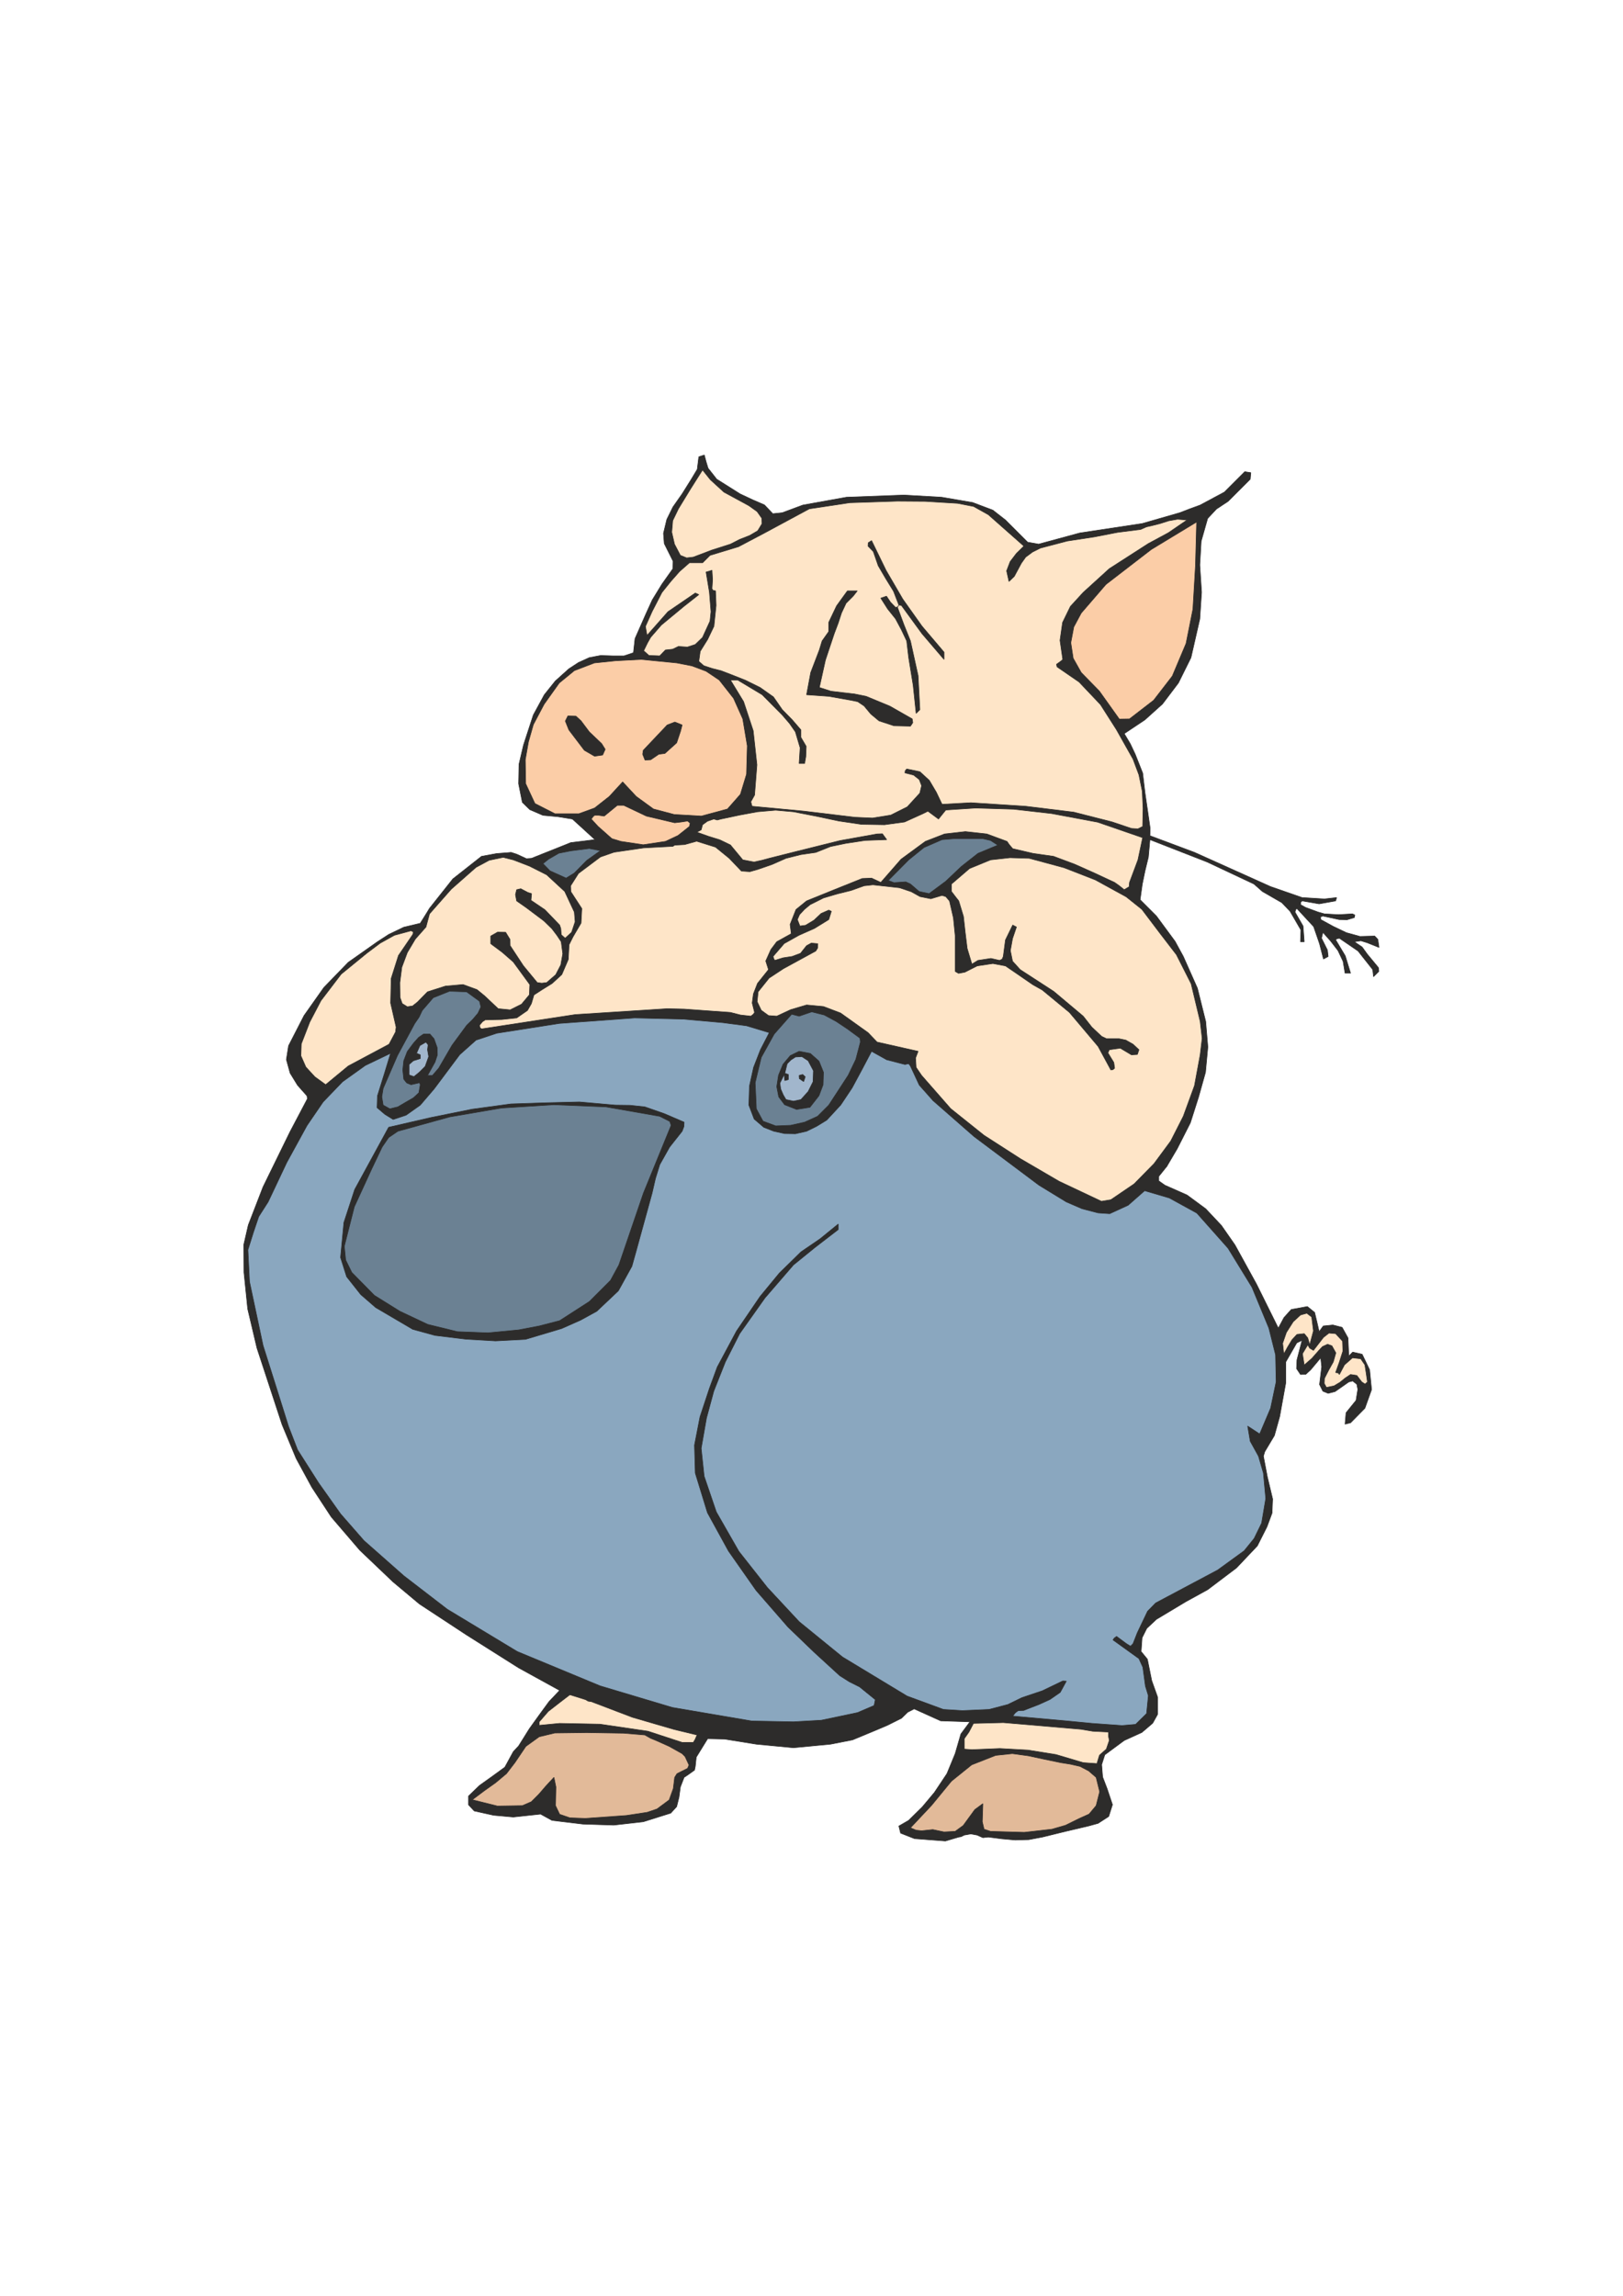
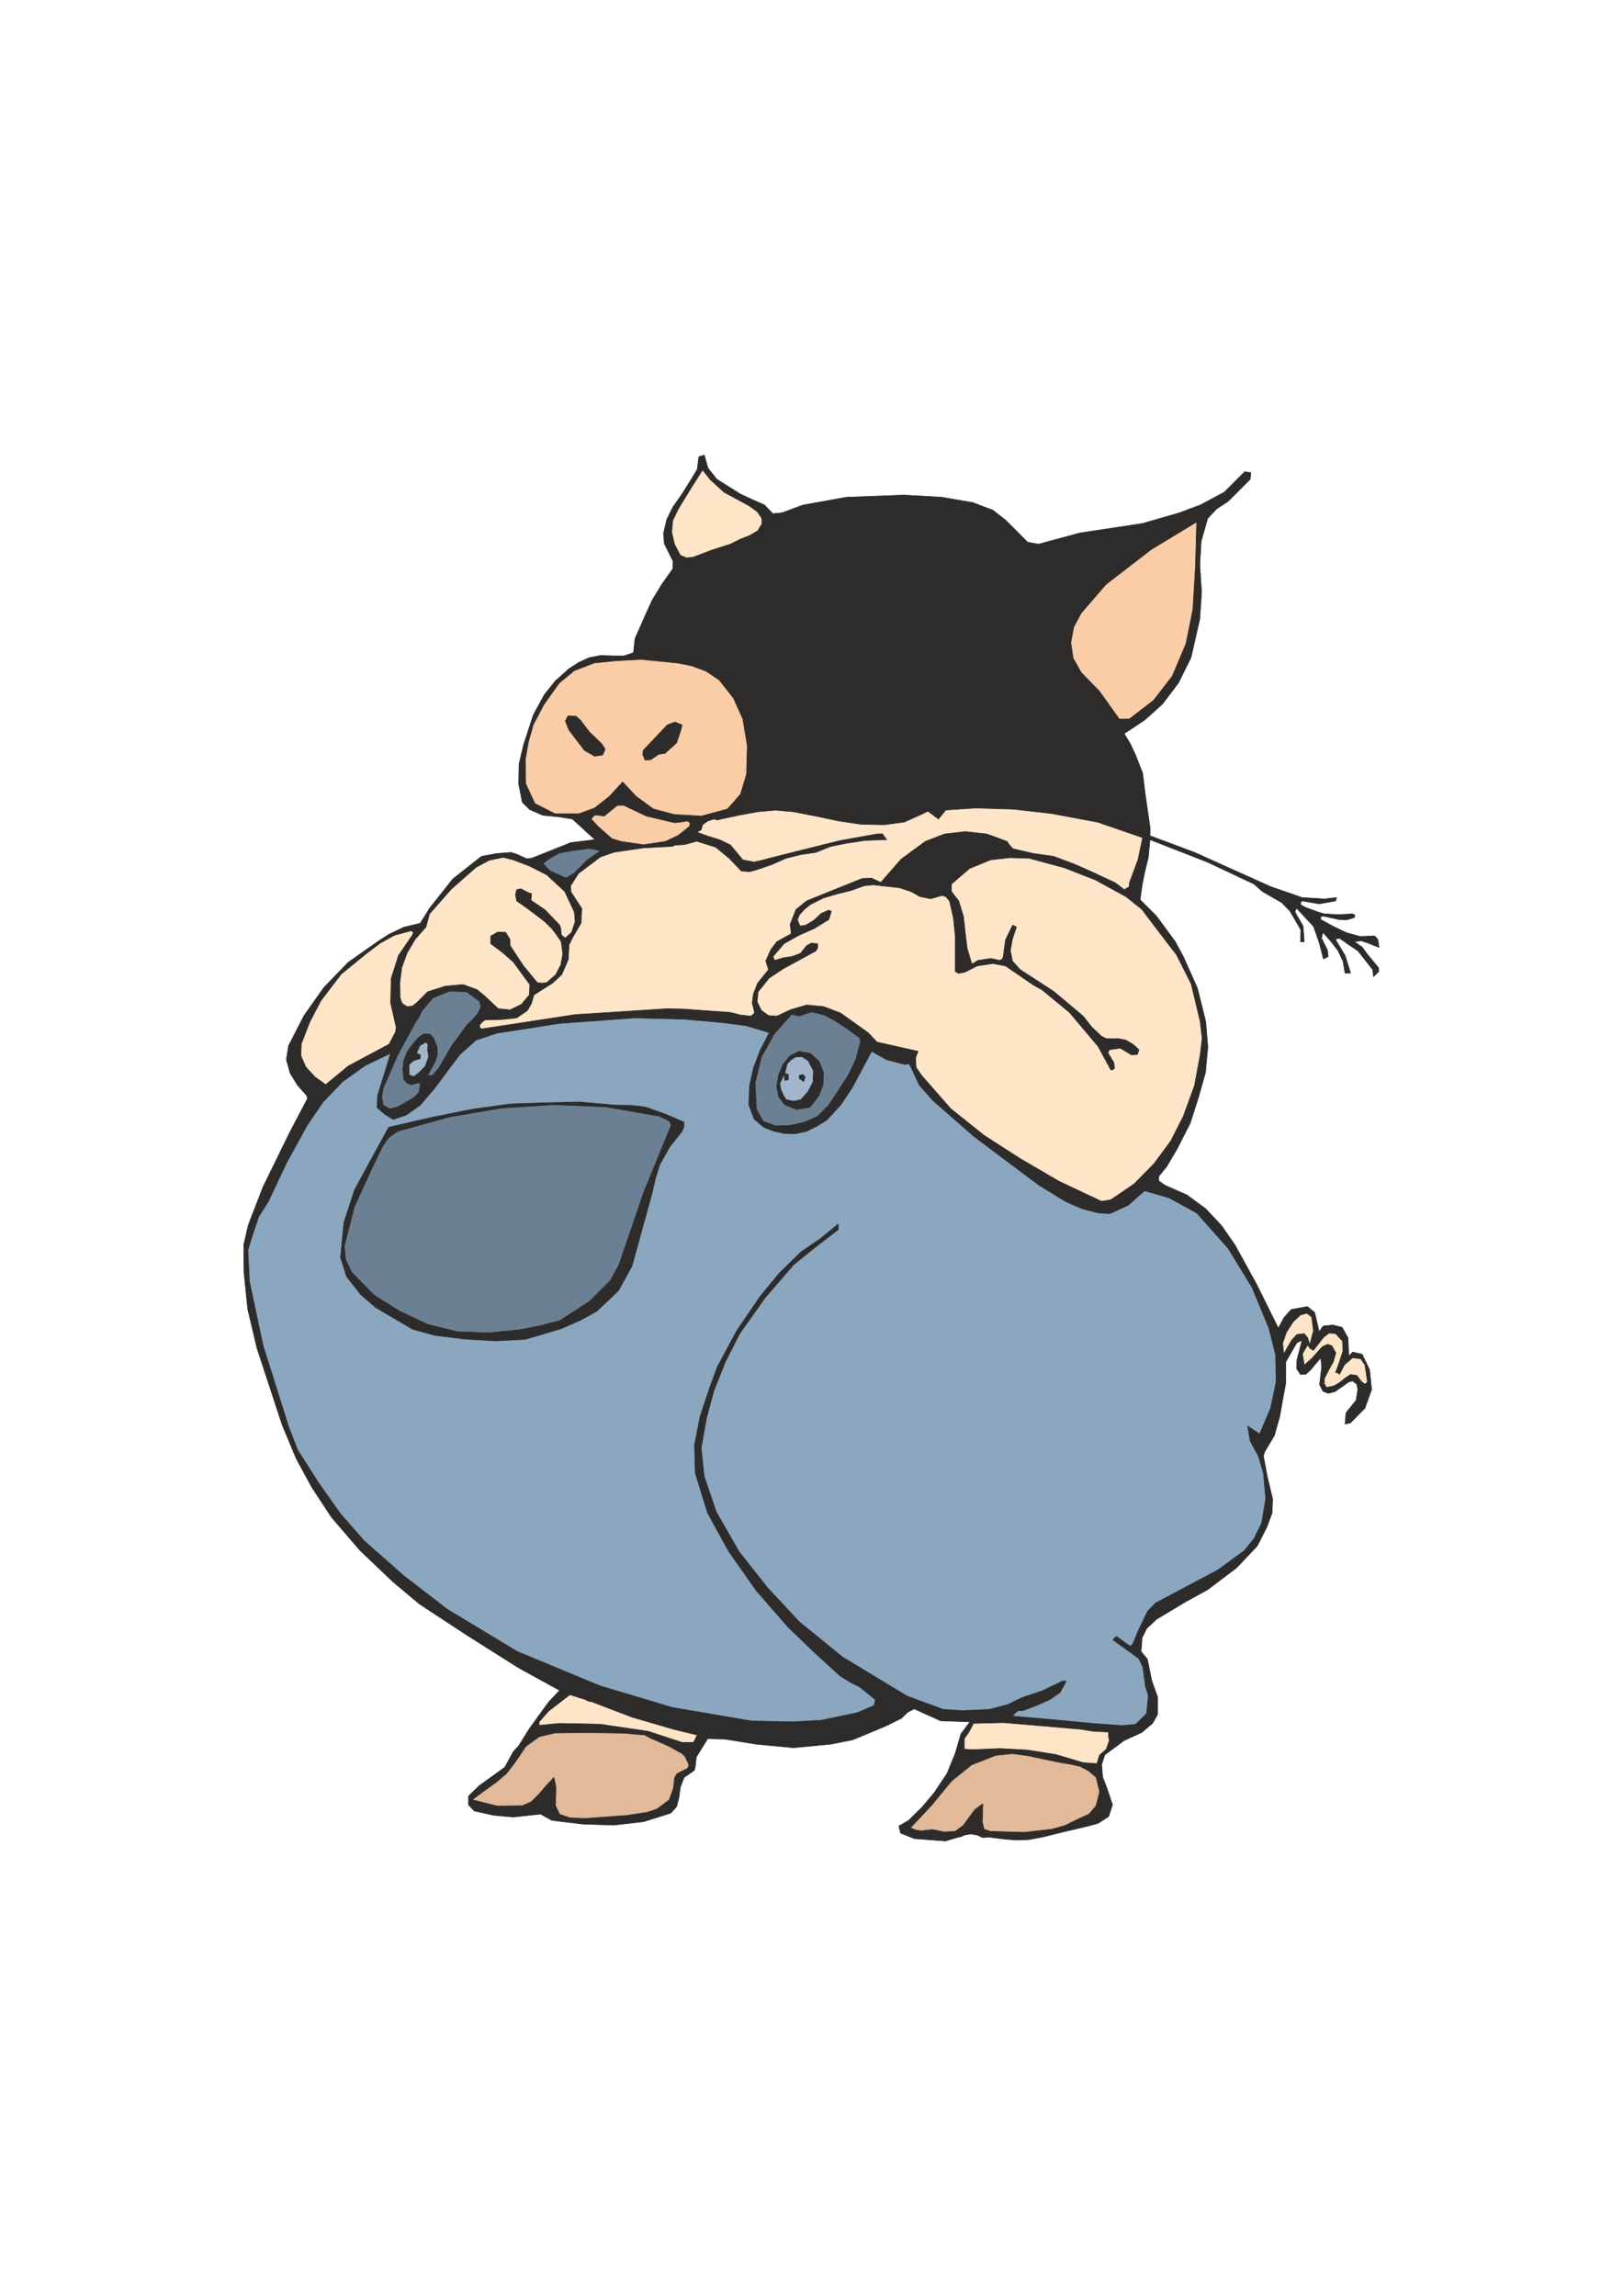
<svg xmlns="http://www.w3.org/2000/svg" height="841.89pt" viewBox="0 0 595.276 841.89" width="595.276pt" version="1.1" id="c0aba1ae-f60e-11ea-a3aa-dcc15c148e23">
  <g>
    <path style="stroke-linejoin:bevel;stroke:#2d2c2b;stroke-width:0.216;stroke-miterlimit:10.433;fill:#2d2c2b;" d="M 427.958,427.713 L 425.006,431.385 425.006,433.041 427.238,434.625 435.374,438.225 442.214,443.265 447.974,449.385 452.942,456.513 460.862,470.913 468.854,487.041 470.942,483.153 473.606,480.201 479.51,479.121 482.174,481.281 483.038,484.881 483.83,488.337 485.342,486.249 488.87,485.889 492.254,486.753 494.414,490.641 494.702,497.265 496.142,495.825 499.598,496.617 502.334,502.305 503.054,509.577 500.606,516.417 495.35,521.745 493.334,522.249 493.694,518.073 497.366,513.537 498.014,509.505 497.654,507.633 496.142,506.409 494.702,506.769 489.662,510.297 487.142,510.945 485.198,510.153 483.974,507.705 484.766,501.225 484.406,497.913 480.734,502.305 478.934,503.961 476.99,504.033 475.55,501.873 475.694,498.705 477.566,491.505 475.622,492.441 471.59,499.425 471.59,507.057 469.358,519.441 467.414,526.425 463.886,532.329 463.382,533.985 464.822,541.545 466.766,549.681 466.55,554.865 464.678,559.905 461.15,566.889 453.518,574.953 442.934,582.945 434.942,587.337 424.142,593.817 420.614,597.129 418.886,600.585 418.526,605.625 420.83,608.433 422.414,616.281 424.574,622.329 424.574,628.665 422.774,631.905 418.814,635.289 412.334,638.241 405.206,643.497 404.054,647.097 404.414,651.633 406.07,655.953 408.014,661.785 406.646,666.105 402.758,668.625 399.374,669.561 399.374,669.561 390.806,671.577 382.31,673.665 382.31,673.665 377.342,674.601 372.374,674.745 367.55,674.313 362.51,673.665 362.51,673.665 360.494,673.881 358.406,672.945 358.406,672.945 356.102,672.513 353.654,672.945 353.654,672.945 352.502,673.521 351.638,673.665 351.638,673.665 346.742,675.105 335.438,674.241 330.326,672.225 329.678,669.633 333.278,667.545 333.278,667.545 338.246,662.649 342.71,657.321 347.318,650.409 350.342,643.065 352.43,635.865 355.742,631.401 345.014,631.041 335.294,626.649 332.918,627.873 330.614,630.105 325.43,632.697 320.318,634.857 312.686,638.025 304.622,639.609 291.014,640.905 277.406,639.609 265.814,637.737 259.55,637.593 255.374,644.361 255.014,647.745 254.726,649.113 252.206,650.913 250.91,651.777 249.542,655.305 249.038,659.049 248.174,662.505 246.014,664.881 235.934,668.049 225.134,669.273 213.83,668.913 202.454,667.545 198.278,665.241 188.27,666.321 181.07,665.673 173.942,664.089 171.854,661.857 171.854,658.617 175.886,654.729 180.638,651.345 185.174,648.033 188.27,642.345 190.214,640.257 194.174,633.921 198.422,628.017 201.374,623.985 205.262,619.881 190.214,611.601 171.062,599.505 153.854,588.201 144.134,580.065 131.966,568.473 121.526,556.305 114.398,545.433 108.638,534.849 103.454,522.393 94.238,494.313 90.854,479.985 89.486,466.593 89.414,456.441 91.07,449.241 96.47,435.273 106.334,415.113 112.742,402.945 112.598,401.865 109.142,397.977 106.406,393.513 105.038,388.545 105.83,383.505 111.518,372.417 118.79,362.121 127.718,352.905 138.446,345.345 142.55,342.681 148.094,340.017 154.142,338.577 156.662,334.545 157.526,333.105 166.094,322.305 176.606,314.025 182.078,313.017 187.478,312.585 189.494,313.233 193.094,314.889 194.966,314.745 209.366,308.985 218.222,307.905 213.11,303.225 209.942,300.345 204.614,299.481 199.142,298.977 194.318,296.889 191.582,294.225 190.214,287.385 190.358,280.257 192.014,273.201 195.614,262.185 199.646,254.769 203.678,249.729 208.646,245.265 212.174,242.961 216.134,241.161 220.31,240.369 224.63,240.513 228.878,240.513 232.334,239.361 232.91,234.177 237.014,224.889 239.246,219.993 239.246,219.993 242.774,214.233 246.806,208.545 246.878,205.809 245.366,202.785 243.638,199.329 243.35,195.585 244.574,190.473 246.806,185.937 250.19,181.113 253.574,175.713 255.734,172.113 256.31,167.505 258.326,166.857 258.974,169.305 259.694,171.681 262.862,175.713 271.43,181.113 276.038,183.273 280.358,185.145 283.454,188.385 286.91,188.025 294.47,185.217 310.454,182.337 331.55,181.545 345.374,182.337 356.75,184.281 364.166,187.089 368.774,190.689 427.958,427.713 427.958,427.713 Z" />
    <path style="stroke-linejoin:bevel;stroke:#2d2c2b;stroke-width:0.216;stroke-miterlimit:10.433;fill:#2d2c2b;" d="M 368.774,190.689 L 376.91,198.825 380.942,199.545 396.062,195.441 418.958,191.985 432.71,188.025 432.71,188.025 436.454,186.585 440.198,185.217 440.198,185.217 449.054,180.465 456.542,172.977 458.774,173.337 458.558,175.713 450.422,183.849 446.174,186.657 442.934,190.113 440.558,198.465 440.054,207.177 440.702,217.185 440.054,226.977 436.814,241.161 432.206,250.449 426.374,258.153 419.894,263.985 412.334,269.025 414.566,272.769 416.366,276.585 419.102,283.497 419.966,290.769 420.974,297.681 421.838,303.729 421.766,306.465 438.11,312.585 450.926,318.345 465.974,325.113 477.566,329.145 485.774,329.649 490.238,329.145 489.878,330.369 483.83,331.449 477.638,330.369 477.134,330.729 476.99,331.737 478.79,332.745 483.47,334.473 485.774,335.121 485.774,335.121 490.958,335.409 496.07,335.121 496.934,335.553 496.718,336.489 494.054,337.281 491.174,337.209 485.198,335.913 485.198,335.913 484.334,336.201 484.406,337.209 489.014,339.729 493.838,342.033 498.806,343.401 504.206,343.257 505.358,344.481 505.79,347.433 501.47,345.705 499.166,344.985 496.718,345.345 499.598,347.289 501.47,349.881 505.574,354.849 505.718,356.217 503.774,358.161 503.486,355.569 498.086,348.729 491.246,344.049 490.31,344.265 489.878,344.625 489.878,344.625 493.406,350.529 495.35,356.865 493.334,356.865 492.614,352.545 490.742,348.585 488.078,345.129 485.198,341.889 484.694,344.049 485.702,346.065 486.854,348.369 487.142,350.745 485.414,351.681 483.974,346.065 481.814,339.801 475.622,333.105 475.622,333.105 475.262,333.537 474.974,334.473 477.926,339.585 478.358,345.345 478.358,345.345 477.926,345.345 476.99,345.345 477.134,341.025 473.174,334.185 470.15,331.017 463.022,326.913 459.926,324.177 442.79,316.113 421.766,307.905 421.19,314.313 419.966,319.353 418.958,324.249 418.166,329.937 424.142,335.913 430.982,345.201 434.006,350.745 439.19,362.409 442.214,374.577 443.006,383.937 442.142,393.225 439.622,402.225 436.598,411.729 431.774,421.233 427.958,427.713 368.774,190.689 368.774,190.689 Z" />
    <path style="stroke-linejoin:bevel;stroke:#2d2c2b;stroke-width:0.216;stroke-miterlimit:10.433;fill:#6b8193;" d="M 306.71,374.577 L 302.318,372.201 297.71,371.049 293.102,372.633 290.366,371.913 283.958,379.185 279.206,387.753 276.974,397.041 277.406,406.617 279.854,411.153 284.534,412.881 289.934,412.665 295.118,411.513 299.87,409.353 303.974,405.249 311.102,394.305 313.91,388.473 315.566,382.137 315.422,380.697 310.814,377.313 306.71,374.577 306.71,374.577 Z" />
    <path style="stroke-linejoin:bevel;stroke:#2d2c2b;stroke-width:0.216;stroke-miterlimit:10.433;fill:#8aa7bf;" d="M 285.83,466.881 L 293.75,459.105 300.806,454.281 307.43,448.881 307.43,449.889 307.43,450.897 299.006,457.377 291.014,463.857 280.574,475.953 271.286,489.057 266.03,499.425 261.782,510.153 259.118,520.017 257.174,531.105 258.254,541.329 262.718,554.433 270.998,568.905 281.438,582.153 293.102,594.681 309.014,607.641 332.702,621.969 346.022,626.865 353.006,627.297 362.798,626.865 369.638,625.065 374.822,622.545 382.31,620.025 389.798,616.425 391.094,616.497 388.862,620.601 385.118,623.193 381.014,625.065 376.91,626.649 376.91,626.649 375.47,627.225 373.454,627.297 373.454,627.297 372.374,628.089 371.438,629.313 390.806,631.041 400.526,631.977 411.542,632.769 416.51,632.337 420.542,628.377 421.19,621.825 420.11,618.297 419.174,611.385 417.734,608.217 408.23,601.377 408.662,600.729 409.526,600.081 409.526,600.081 413.126,602.745 414.638,603.681 415.574,602.745 415.574,602.745 417.158,598.713 420.902,590.865 423.854,587.841 446.606,575.745 456.326,568.689 459.998,564.153 462.734,558.537 464.246,549.537 463.382,540.177 461.582,533.985 458.558,528.513 457.622,522.969 462.014,525.849 466.046,516.345 468.062,506.697 467.846,496.833 465.398,487.041 459.206,472.065 450.422,457.737 438.974,444.849 428.894,439.305 419.822,436.641 413.774,441.969 407.006,445.065 402.758,444.777 402.758,444.777 396.926,443.265 391.094,440.745 391.094,440.745 381.086,434.625 357.254,416.769 342.206,403.593 337.166,397.905 333.926,390.921 333.926,390.921 333.278,390.057 331.91,390.345 331.91,390.345 325.214,388.617 319.67,385.521 316.142,392.217 312.542,398.913 308.366,405.177 303.254,410.721 303.254,410.721 299.51,413.025 295.838,414.825 295.838,414.825 291.734,415.761 287.774,415.689 283.814,414.825 280.142,413.385 276.614,410.361 274.67,405.249 274.886,398.265 276.398,391.425 278.918,384.945 282.158,378.681 273.806,376.161 265.094,375.009 250.55,373.713 232.766,373.281 205.118,375.297 182.15,378.897 174.59,381.417 168.614,386.745 159.254,399.273 154.142,405.249 148.958,408.921 144.206,410.505 141.182,408.633 138.302,406.185 138.446,401.865 140.894,394.017 143.27,386.241 133.982,390.705 125.63,396.681 118.502,404.097 112.598,412.737 105.182,426.273 98.342,440.745 94.886,446.145 92.942,451.905 90.926,458.313 91.502,469.977 96.47,493.377 102.806,513.465 105.83,523.113 105.83,523.113 109.142,531.681 116.846,543.777 124.91,555.153 133.478,564.945 148.166,577.905 164.078,590.145 189.71,605.625 220.094,618.225 246.59,626.145 275.75,631.113 291.014,631.401 291.014,631.401 301.238,630.825 311.534,628.665 311.534,628.665 314.558,628.017 320.606,625.425 321.038,623.265 315.278,618.585 311.534,616.713 308.006,614.481 298.574,605.841 288.998,596.625 277.334,583.233 267.182,568.761 259.478,554.721 255.014,540.177 254.726,529.953 256.742,519.585 260.198,509.145 263.078,501.297 270.134,488.121 278.774,475.449 285.83,466.881 285.83,466.881 Z" />
    <path style="stroke-linejoin:bevel;stroke:#2d2c2b;stroke-width:0.216;stroke-miterlimit:10.433;fill:#2d2c2b;" d="M 240.398,432.177 L 239.174,437.505 233.27,458.961 231.758,464.361 226.79,473.361 218.87,480.849 212.966,484.089 205.982,487.185 192.734,491.145 181.718,491.721 170.774,491.073 159.542,489.705 151.406,487.473 137.798,479.481 132.326,474.729 132.326,474.729 127.142,468.177 124.91,461.121 126.134,448.305 130.094,436.209 142.55,413.385 158.174,409.785 173.15,406.761 187.406,404.817 200.654,404.385 212.534,404.097 225.638,405.249 231.11,405.321 236.51,405.897 243.71,408.417 250.91,411.513 250.838,413.097 250.19,414.825 245.582,420.657 241.982,427.065 240.398,432.177 240.398,432.177 Z" />
    <path style="stroke-linejoin:bevel;stroke:#2d2c2b;stroke-width:0.216;stroke-miterlimit:10.433;fill:#2d2c2b;" d="M 300.374,401.793 L 297.062,406.041 292.166,406.833 287.774,405.105 285.614,402.225 284.894,398.481 284.894,398.481 285.542,394.305 287.198,390.273 289.862,387.105 293.102,385.521 297.206,386.313 300.374,389.121 302.03,393.225 301.886,397.761 300.374,401.793 300.374,401.793 Z" />
    <path style="stroke-linejoin:bevel;stroke:#2d2c2b;stroke-width:0.216;stroke-miterlimit:10.433;fill:#a1b6cc;" d="M 294.11,387.465 L 291.734,387.609 290.078,388.689 288.71,390.057 287.846,393.585 289.142,394.017 289.142,395.889 287.846,396.249 287.63,394.017 286.046,397.185 286.334,399.345 287.27,401.505 288.278,403.233 291.014,403.809 293.75,403.233 296.414,400.281 298.214,396.681 298.358,392.649 296.414,388.977 294.11,387.465 294.11,387.465 Z" />
    <path style="stroke-linejoin:bevel;stroke:#2d2c2b;stroke-width:0.216;stroke-miterlimit:10.433;fill:#fbcda7;" d="M 274.094,273.489 L 272.438,263.625 269.054,256.065 263.798,249.369 258.974,246.129 253.79,244.185 248.246,243.105 235.142,241.809 225.71,242.313 218.006,243.105 210.662,245.913 205.118,250.449 199.574,258.225 195.614,265.713 193.814,272.049 192.662,278.601 192.806,287.385 196.19,294.657 203.534,298.401 212.318,298.401 218.078,296.313 223.478,292.065 228.374,286.737 233.342,292.065 239.678,296.673 247.31,298.689 257.246,299.265 266.822,296.673 271.574,291.273 273.806,283.929 274.094,273.489 274.094,273.489 Z" />
-     <path style="stroke-linejoin:bevel;stroke:#2d2c2b;stroke-width:0.216;stroke-miterlimit:10.433;fill:#fee5c8;" d="M 406.862,208.545 L 421.19,199.329 428.534,195.369 435.374,190.689 431.918,190.401 428.678,190.977 425.51,191.985 422.414,192.777 422.414,192.777 420.47,193.209 418.382,194.145 409.886,195.225 401.39,196.881 391.454,198.393 381.59,200.985 378.71,202.425 376.19,204.297 376.19,204.297 374.606,206.529 372.014,211.353 370.07,213.225 369.206,209.337 370.502,205.953 372.806,202.929 375.542,200.265 362.51,188.745 357.11,185.721 351.206,184.569 345.23,184.209 339.398,183.849 329.174,183.777 311.678,184.353 296.846,186.585 280.142,195.585 270.854,200.481 260.414,203.649 258.758,205.305 257.678,206.385 252.854,206.385 249.254,209.553 246.014,213.225 246.014,213.225 242.774,217.257 239.174,224.241 236.726,229.713 237.302,233.025 245.006,224.313 255.014,217.473 256.31,218.049 250.91,222.297 242.558,229.209 238.67,233.673 238.67,233.673 237.518,235.689 236.078,238.641 238.022,240.369 241.982,240.513 244.07,238.353 246.734,238.065 248.822,237.057 252.134,237.273 255.014,236.337 257.678,233.745 260.414,227.769 260.774,224.313 260.198,217.185 258.974,209.769 260.054,209.481 261.134,209.121 261.35,212.577 261.134,215.889 261.494,216.465 262.43,216.681 262.646,222.009 261.854,229.641 259.55,234.465 256.814,238.857 256.31,242.529 258.11,244.113 261.134,245.121 264.518,245.985 267.902,247.281 267.902,247.281 273.374,249.441 278.774,252.105 283.67,255.561 286.91,260.241 290.582,263.985 293.75,267.657 293.75,270.393 295.694,273.705 295.55,277.449 295.118,279.969 293.102,279.969 293.462,274.209 291.734,268.377 289.574,265.281 286.91,262.185 279.566,254.769 270.566,249.369 269.27,249.369 267.902,249.369 272.726,257.289 276.254,267.945 277.622,280.473 276.758,291.561 275.39,294.009 275.822,295.665 294.974,297.465 313.478,299.697 320.03,299.985 326.726,298.905 332.774,295.881 337.382,290.841 338.03,288.105 337.166,285.873 335.078,284.217 331.91,283.425 331.982,282.705 332.558,281.985 337.382,282.993 340.838,286.161 343.43,290.553 345.518,294.945 356.102,294.369 376.19,295.665 393.83,297.825 407.942,301.425 414.998,303.801 417.374,303.945 419.102,303.081 419.246,296.457 418.958,290.193 417.734,284.145 415.574,278.385 409.454,267.513 403.622,258.369 395.774,250.089 387.71,244.545 387.494,243.609 389.294,242.313 389.798,241.809 388.79,234.825 389.726,228.273 392.606,222.369 397.286,217.257 406.862,208.545 406.862,208.545 Z" />
    <path style="stroke-linejoin:bevel;stroke:#2d2c2b;stroke-width:0.216;stroke-miterlimit:10.433;fill:#2d2c2b;" d="M 302.75,242.025 L 300.518,252.105 304.766,253.473 309.014,253.977 313.406,254.481 317.654,255.345 326.366,258.945 334.574,263.625 334.79,264.993 333.926,266.289 333.926,266.289 327.878,266.145 322.406,264.345 319.382,261.825 316.934,258.873 314.558,257.289 312.11,256.785 303.974,255.345 295.838,254.769 297.35,246.633 300.518,238.353 300.518,238.353 301.526,235.041 303.974,231.585 303.974,228.201 306.854,222.153 310.814,216.681 314.414,216.681 312.902,218.625 310.31,221.217 308.654,224.745 307.43,228.489 305.99,232.305 302.75,242.025 302.75,242.025 Z" />
    <path style="stroke-linejoin:bevel;stroke:#2d2c2b;stroke-width:0.216;stroke-miterlimit:10.433;fill:#2d2c2b;" d="M 332.558,235.041 L 330.614,230.937 328.454,226.905 325.574,223.305 323.054,219.345 325.142,218.625 326.582,220.785 328.454,222.729 328.454,222.729 329.246,222.585 329.678,221.865 327.734,216.825 324.854,212.145 322.118,207.465 320.318,202.281 318.374,200.265 318.446,199.041 319.67,198.249 324.998,209.193 331.118,219.705 338.174,229.641 346.238,239.145 346.238,241.809 338.174,232.377 330.614,222.009 329.678,221.865 329.174,222.729 329.174,222.729 331.55,229.137 333.926,235.041 336.734,247.785 337.382,260.241 336.014,261.609 334.934,251.313 333.278,241.161 332.558,235.041 332.558,235.041 Z" />
    <path style="stroke-linejoin:bevel;stroke:#2d2c2b;stroke-width:0.216;stroke-miterlimit:10.433;fill:#2d2c2b;" d="M 220.67,272.697 L 221.966,274.785 221.03,276.873 218.078,277.305 214.334,275.145 208.646,267.657 207.35,264.417 208.286,262.545 211.238,262.617 213.11,264.345 216.134,268.377 220.67,272.697 220.67,272.697 Z" />
    <path style="stroke-linejoin:bevel;stroke:#2d2c2b;stroke-width:0.216;stroke-miterlimit:10.433;fill:#2d2c2b;" d="M 243.854,276.297 L 241.622,276.585 238.67,278.601 236.582,278.745 235.718,276.585 235.934,275.145 244.718,265.857 247.526,264.777 250.19,265.857 249.614,268.089 248.174,272.409 243.854,276.297 243.854,276.297 Z" />
    <path style="stroke-linejoin:bevel;stroke:#2d2c2b;stroke-width:0.216;stroke-miterlimit:10.433;fill:#2d2c2b;" d="M 293.102,394.377 L 294.398,394.017 295.334,394.881 294.758,396.609 293.174,395.529 293.102,394.377 293.102,394.377 Z" />
    <path style="stroke-linejoin:bevel;stroke:#2d2c2b;stroke-width:0.216;stroke-miterlimit:10.433;fill:#fee5c8;" d="M 265.526,180.465 L 260.558,175.929 257.678,172.329 253.214,179.385 248.822,186.585 246.734,190.905 246.374,195.153 247.382,199.545 249.542,203.649 251.846,204.585 254.294,204.297 261.134,201.705 267.902,199.545 271.286,197.817 274.958,196.377 277.91,194.649 279.494,192.057 279.422,190.041 277.694,187.593 274.67,185.433 265.526,180.465 265.526,180.465 Z" />
    <path style="stroke-linejoin:bevel;stroke:#2d2c2b;stroke-width:0.216;stroke-miterlimit:10.433;fill:#fbcda7;" d="M 248.678,306.393 L 252.854,303.081 253.142,301.857 252.206,301.065 249.902,301.425 247.454,301.713 237.086,299.265 228.734,295.305 226.43,295.305 221.606,299.265 219.59,298.977 218.078,298.977 218.078,298.977 217.502,299.481 216.854,300.345 219.302,303.009 224.414,307.545 227.726,308.553 235.934,309.777 244.07,308.553 248.678,306.393 248.678,306.393 Z" />
    <path style="stroke-linejoin:bevel;stroke:#2d2c2b;stroke-width:0.216;stroke-miterlimit:10.433;fill:#fee5c8;" d="M 284.462,297.105 L 277.838,297.681 271.214,298.905 264.446,300.345 264.446,300.345 263.078,300.705 261.782,300.345 261.782,300.345 259.478,301.137 257.678,302.433 257.678,302.433 257.174,304.305 255.59,305.169 255.59,305.169 259.838,306.681 264.014,307.977 267.902,309.849 272.438,315.321 276.542,316.113 279.494,315.465 282.158,314.745 292.166,312.225 308.078,308.265 321.686,305.817 321.686,305.817 323.63,305.745 325.214,307.905 317.294,308.193 310.166,309.273 310.166,309.273 304.622,310.425 299.222,312.585 293.75,313.377 288.278,314.745 283.238,316.977 278.054,318.777 275.03,319.641 271.934,319.425 267.47,314.745 262.43,310.641 255.518,308.481 251.126,309.705 247.454,309.921 247.454,309.921 246.806,310.353 236.006,310.929 225.206,312.513 220.238,314.241 212.174,320.289 209.294,324.825 209.366,326.985 213.398,333.177 213.11,338.505 210.158,343.545 208.718,346.425 208.43,351.825 206.054,357.369 202.526,360.609 198.71,362.985 195.83,364.857 194.894,368.025 193.454,370.545 189.494,373.281 184.022,373.857 177.974,374.001 176.966,374.649 175.886,375.945 175.886,375.945 176.03,376.881 176.606,377.313 210.95,372.057 244.646,369.897 250.91,370.041 267.902,371.265 271.574,372.201 275.39,372.633 276.326,371.913 276.758,371.265 276.758,371.265 275.894,367.809 276.326,364.497 277.838,360.609 281.87,355.569 280.862,352.401 282.734,348.225 284.894,345.345 290.222,342.393 289.79,339.009 291.95,333.537 295.838,330.369 305.99,326.265 316.214,322.161 319.67,322.017 323.054,323.601 323.054,323.601 330.47,315.105 339.398,308.553 346.454,305.817 354.086,304.953 361.934,305.817 369.35,308.553 370.142,309.705 371.438,311.217 378.854,312.945 386.414,314.025 394.118,316.905 401.39,320.145 401.39,320.145 408.806,323.601 410.534,324.825 412.334,326.265 414.134,325.185 414.278,323.601 414.278,323.601 417.374,315.321 419.102,307.185 402.614,301.497 385.694,298.329 371.798,296.745 357.83,296.313 346.886,297.033 344.222,300.345 340.334,297.465 338.606,298.329 331.766,301.425 324.422,302.433 315.926,302.289 307.646,301.065 299.51,299.337 291.014,297.681 284.462,297.105 284.462,297.105 Z" />
-     <path style="stroke-linejoin:bevel;stroke:#2d2c2b;stroke-width:0.216;stroke-miterlimit:10.433;fill:#6b8193;" d="M 325.79,322.881 L 327.878,323.673 332.198,323.385 333.926,324.177 337.094,326.913 340.766,327.705 346.886,323.169 352.574,317.769 358.694,312.945 365.966,309.921 363.302,308.193 360.494,307.545 349.91,307.545 345.518,307.905 338.894,310.785 333.278,315.321 325.79,322.881 325.79,322.881 Z" />
    <path style="stroke-linejoin:bevel;stroke:#2d2c2b;stroke-width:0.216;stroke-miterlimit:10.433;fill:#fee5c8;" d="M 323.414,324.825 L 320.174,324.465 316.934,324.825 316.934,324.825 312.11,326.553 307.142,327.777 302.03,329.289 297.134,331.737 295.046,333.465 293.246,335.409 292.454,337.209 293.39,339.585 295.478,339.297 298.574,337.425 301.166,334.977 303.974,333.753 304.91,334.185 303.974,337.209 298.718,340.449 293.03,342.969 287.63,345.993 283.526,350.745 283.886,351.753 284.174,352.185 284.174,352.185 287.198,351.249 290.51,350.745 293.606,349.593 295.838,346.785 297.566,345.849 299.942,346.065 299.942,346.065 299.87,347.649 299.222,348.729 287.342,355.209 282.086,358.665 278.054,363.705 277.694,367.305 279.206,370.473 281.87,372.417 284.894,372.633 290.006,370.257 295.838,368.529 302.03,369.105 308.294,371.481 318.374,378.681 321.686,382.137 336.734,385.521 335.798,387.969 336.014,391.425 338.03,394.377 348.686,406.545 360.926,416.337 374.246,424.905 388.43,433.185 403.982,440.529 407.438,439.953 416.006,434.121 423.278,426.705 429.398,418.425 434.006,409.353 438.11,398.121 440.198,386.817 440.198,386.817 440.918,380.769 440.198,374.577 436.886,360.753 431.486,350.097 425.51,342.321 418.814,333.465 413.054,328.857 401.75,322.665 390.302,318.201 384.182,316.545 377.486,314.745 370.43,314.529 363.302,315.321 355.598,318.489 348.974,324.177 348.974,326.913 350.342,328.713 351.638,330.369 353.366,336.057 354.014,341.889 354.734,347.793 356.462,353.553 358.694,352.185 363.446,351.465 366.614,352.185 367.55,351.753 367.982,350.745 367.982,350.745 368.774,344.697 371.438,339.225 372.806,339.945 371.366,344.193 370.574,348.585 371.366,352.473 374.174,355.569 386.486,363.561 397.286,372.633 400.454,376.665 404.054,380.049 405.854,380.913 410.462,380.913 412.91,381.417 415.574,382.929 417.734,384.945 417.158,386.673 414.998,386.817 410.894,384.369 406.862,384.945 406.358,386.097 408.518,389.625 408.806,391.713 408.23,392.217 407.438,392.361 407.438,392.361 402.758,383.721 392.246,371.265 382.31,363.057 378.854,361.113 372.374,356.649 368.774,354.201 364.166,353.337 358.406,354.201 353.87,356.505 351.566,356.937 350.342,356.217 350.342,343.113 349.694,336.633 348.254,330.369 346.886,328.785 345.518,328.353 341.414,329.577 337.454,328.785 334.214,326.985 329.894,325.545 323.414,324.825 323.414,324.825 Z" />
    <path style="stroke-linejoin:bevel;stroke:#2d2c2b;stroke-width:0.216;stroke-miterlimit:10.433;fill:#a1b6cc;" d="M 157.022,383.145 L 156.23,382.137 153.998,383.433 152.774,386.241 154.142,386.817 154.142,386.817 154.142,387.825 154.142,388.185 151.622,388.977 150.038,390.345 150.038,392.361 150.038,394.377 150.038,394.377 149.966,394.161 151.838,394.809 153.854,393.153 155.942,391.065 157.238,387.465 156.806,384.945 157.022,383.145 157.022,383.145 Z" />
    <path style="stroke-linejoin:bevel;stroke:#2d2c2b;stroke-width:0.216;stroke-miterlimit:10.433;fill:#6b8193;" d="M 160.406,386.889 L 159.542,389.481 156.806,394.377 158.606,394.377 160.91,391.713 165.806,383.289 171.206,375.945 173.366,373.857 175.31,371.553 176.39,369.249 175.886,367.161 171.134,363.705 164.87,363.489 158.894,365.865 154.862,370.545 153.71,372.993 152.126,375.297 145.79,387.033 140.534,399.129 140.03,402.225 140.534,405.249 142.982,406.617 145.934,405.897 148.742,404.241 151.622,402.585 153.638,400.713 154.142,397.761 153.854,397.041 152.99,397.257 150.758,397.761 149.174,397.113 148.094,395.745 147.734,392.361 148.094,388.977 149.39,385.593 151.694,382.497 153.566,380.409 155.366,379.185 157.67,379.185 159.182,380.913 160.334,384.153 160.406,386.889 160.406,386.889 Z" />
    <path style="stroke-linejoin:bevel;stroke:#2d2c2b;stroke-width:0.216;stroke-miterlimit:10.433;fill:#6b8193;" d="M 203.03,405.105 L 183.878,406.329 164.942,409.569 145.934,414.825 142.55,417.129 140.174,420.585 136.43,428.433 129.95,442.545 126.278,457.017 126.782,462.057 129.014,466.593 137.294,475.017 146.654,480.849 156.878,485.673 167.75,488.337 178.982,488.769 190.214,487.689 197.774,486.249 205.262,484.305 216.206,477.249 223.91,469.545 227.006,463.857 236.006,437.505 246.158,412.665 245.654,411.225 241.982,409.353 222.254,405.897 203.03,405.105 203.03,405.105 Z" />
    <path style="stroke-linejoin:bevel;stroke:#2d2c2b;stroke-width:0.216;stroke-miterlimit:10.433;fill:#fee5c8;" d="M 487.43,488.841 L 485.414,490.425 481.742,495.177 480.374,494.385 479.654,493.161 477.71,496.401 478.358,500.577 481.166,498.129 483.83,495.105 485.054,493.809 486.926,492.945 488.51,493.521 489.95,496.113 489.014,499.425 487.358,502.377 485.774,505.473 485.702,507.345 486.494,508.785 489.302,508.209 491.462,506.913 493.406,505.329 495.35,504.033 497.654,504.393 499.454,506.769 500.678,507.561 501.542,506.769 501.11,503.745 500.606,500.505 499.094,498.273 496.07,497.913 493.118,500.505 491.246,504.033 490.814,503.457 489.878,503.313 491.246,499.497 492.542,495.465 492.398,491.793 489.878,489.057 487.43,488.841 487.43,488.841 Z" />
    <path style="stroke-linejoin:bevel;stroke:#2d2c2b;stroke-width:0.216;stroke-miterlimit:10.433;fill:#fee5c8;" d="M 479.294,481.569 L 476.99,482.217 474.326,484.665 471.806,488.625 470.438,492.585 470.87,496.545 472.238,494.025 473.894,491.289 475.694,489.345 478.358,489.057 479.654,490.641 480.374,493.161 481.742,488.049 481.094,482.937 479.294,481.569 479.294,481.569 Z" />
    <path style="stroke-linejoin:bevel;stroke:#2d2c2b;stroke-width:0.216;stroke-miterlimit:10.433;fill:#fee5c8;" d="M 396.566,634.137 L 367.982,631.689 357.038,631.977 355.382,635.145 353.654,637.593 353.654,641.409 356.462,641.625 366.686,641.193 377.054,641.769 387.35,643.425 397.286,646.377 402.326,646.737 403.262,643.641 405.782,641.409 406.862,638.241 406.574,636.729 406.574,635.145 400.814,634.857 400.814,634.857 398.654,634.497 396.566,634.137 396.566,634.137 Z" />
    <path style="stroke-linejoin:bevel;stroke:#2d2c2b;stroke-width:0.216;stroke-miterlimit:10.433;fill:#e2ba99;" d="M 383.174,645.153 L 377.126,643.857 371.294,643.065 365.174,643.713 356.39,647.169 348.974,653.145 341.702,662.001 333.926,670.281 336.014,671.145 338.03,671.361 342.134,670.929 346.238,671.793 350.342,671.577 353.294,669.417 357.542,663.585 360.494,661.425 360.278,668.049 360.926,670.785 363.302,671.577 375.686,671.937 385.838,670.785 390.806,669.345 395.918,666.825 399.446,665.241 402.038,662.145 403.334,657.033 402.038,651.777 399.302,649.401 396.134,647.745 392.678,646.953 389.078,646.377 383.174,645.153 383.174,645.153 Z" />
    <path style="stroke-linejoin:bevel;stroke:#2d2c2b;stroke-width:0.216;stroke-miterlimit:10.433;fill:#fee5c8;" d="M 216.854,623.985 L 216.854,623.985 215.774,623.841 214.766,623.265 214.766,623.265 209.006,621.465 204.974,624.561 201.086,627.585 197.774,631.401 197.774,632.697 205.262,631.977 220.022,632.265 237.662,634.857 250.19,638.961 252.206,638.961 254.294,638.961 254.942,637.881 255.662,636.225 247.31,634.209 231.974,629.745 216.854,623.985 216.854,623.985 Z" />
    <path style="stroke-linejoin:bevel;stroke:#2d2c2b;stroke-width:0.216;stroke-miterlimit:10.433;fill:#e2ba99;" d="M 215.198,635.361 L 203.462,635.505 197.774,636.873 192.878,640.401 188.846,646.377 185.75,650.409 181.79,653.721 177.542,656.745 173.222,659.985 182.438,662.289 191.582,662.145 194.894,660.705 197.63,657.969 200.294,654.873 203.174,651.777 203.894,655.305 203.75,662.145 205.262,665.313 209.006,666.609 214.694,666.825 229.814,665.745 237.374,664.593 240.974,663.369 245.438,660.057 246.95,655.881 247.454,651.777 248.318,650.409 249.902,649.617 252.206,648.465 252.71,647.241 251.27,644.145 250.19,643.065 245.438,640.401 240.614,638.241 238.67,637.449 236.51,636.225 228.734,635.577 215.198,635.361 215.198,635.361 Z" />
    <path style="stroke-linejoin:bevel;stroke:#2d2c2b;stroke-width:0.216;stroke-miterlimit:10.433;fill:#fbcda7;" d="M 435.014,235.977 L 437.534,223.377 438.47,207.465 438.902,191.409 422.27,201.489 405.638,214.305 396.566,224.817 393.83,229.929 392.75,235.689 393.614,241.377 396.566,246.633 403.19,253.401 410.534,263.697 414.278,263.625 423.134,256.785 429.974,247.929 435.014,235.977 435.014,235.977 Z" />
    <path style="stroke-linejoin:bevel;stroke:#2d2c2b;stroke-width:0.216;stroke-miterlimit:10.433;fill:#6b8193;" d="M 209.366,312.009 L 204.974,312.873 201.23,315.033 199.142,316.689 201.734,319.353 207.638,322.017 210.662,320.145 215.198,315.537 220.238,311.937 216.134,311.145 209.366,312.009 209.366,312.009 Z" />
    <path style="stroke-linejoin:bevel;stroke:#2d2c2b;stroke-width:0.216;stroke-miterlimit:10.433;fill:#fee5c8;" d="M 194.246,317.625 L 188.27,315.321 184.526,314.385 179.414,315.465 174.59,318.057 165.518,326.049 157.526,335.121 156.23,339.945 152.342,344.337 149.39,349.305 147.374,354.705 146.654,360.321 146.726,365.793 147.518,368.025 149.39,369.177 151.334,368.889 153.134,367.449 156.806,363.705 163.358,361.617 169.838,361.041 174.95,362.913 177.686,365.145 182.726,369.897 187.118,370.329 191.294,368.241 194.174,364.785 194.318,361.041 188.27,352.761 184.238,349.233 179.99,346.065 179.99,344.625 179.99,343.257 182.51,341.817 185.462,341.889 187.046,344.481 187.118,346.785 191.942,354.129 197.054,360.321 198.71,360.537 200.51,360.321 203.822,357.441 205.694,353.841 206.414,349.737 205.838,345.345 204.254,342.969 202.454,340.593 199.502,337.713 193.094,332.889 189.494,330.369 189.062,328.065 189.494,326.265 191.006,325.905 193.598,327.273 194.966,327.705 194.75,330.153 199.862,333.609 205.262,339.225 205.694,340.521 205.838,342.753 207.278,344.049 209.654,341.889 210.95,338.001 210.662,334.473 207.134,326.913 200.51,320.793 194.246,317.625 194.246,317.625 Z" />
    <path style="stroke-linejoin:bevel;stroke:#2d2c2b;stroke-width:0.216;stroke-miterlimit:10.433;fill:#fee5c8;" d="M 117.71,366.945 L 113.606,374.793 110.51,382.785 110.366,387.177 112.166,391.281 115.478,394.881 119.438,397.761 127.718,390.921 142.694,382.929 145.07,378.465 145.286,376.665 143.27,367.809 143.486,358.809 146.15,350.385 151.406,342.681 151.622,341.745 150.758,341.313 144.638,342.969 139.454,345.849 134.558,349.521 125.126,357.225 117.71,366.945 117.71,366.945 Z" />
  </g>
</svg>